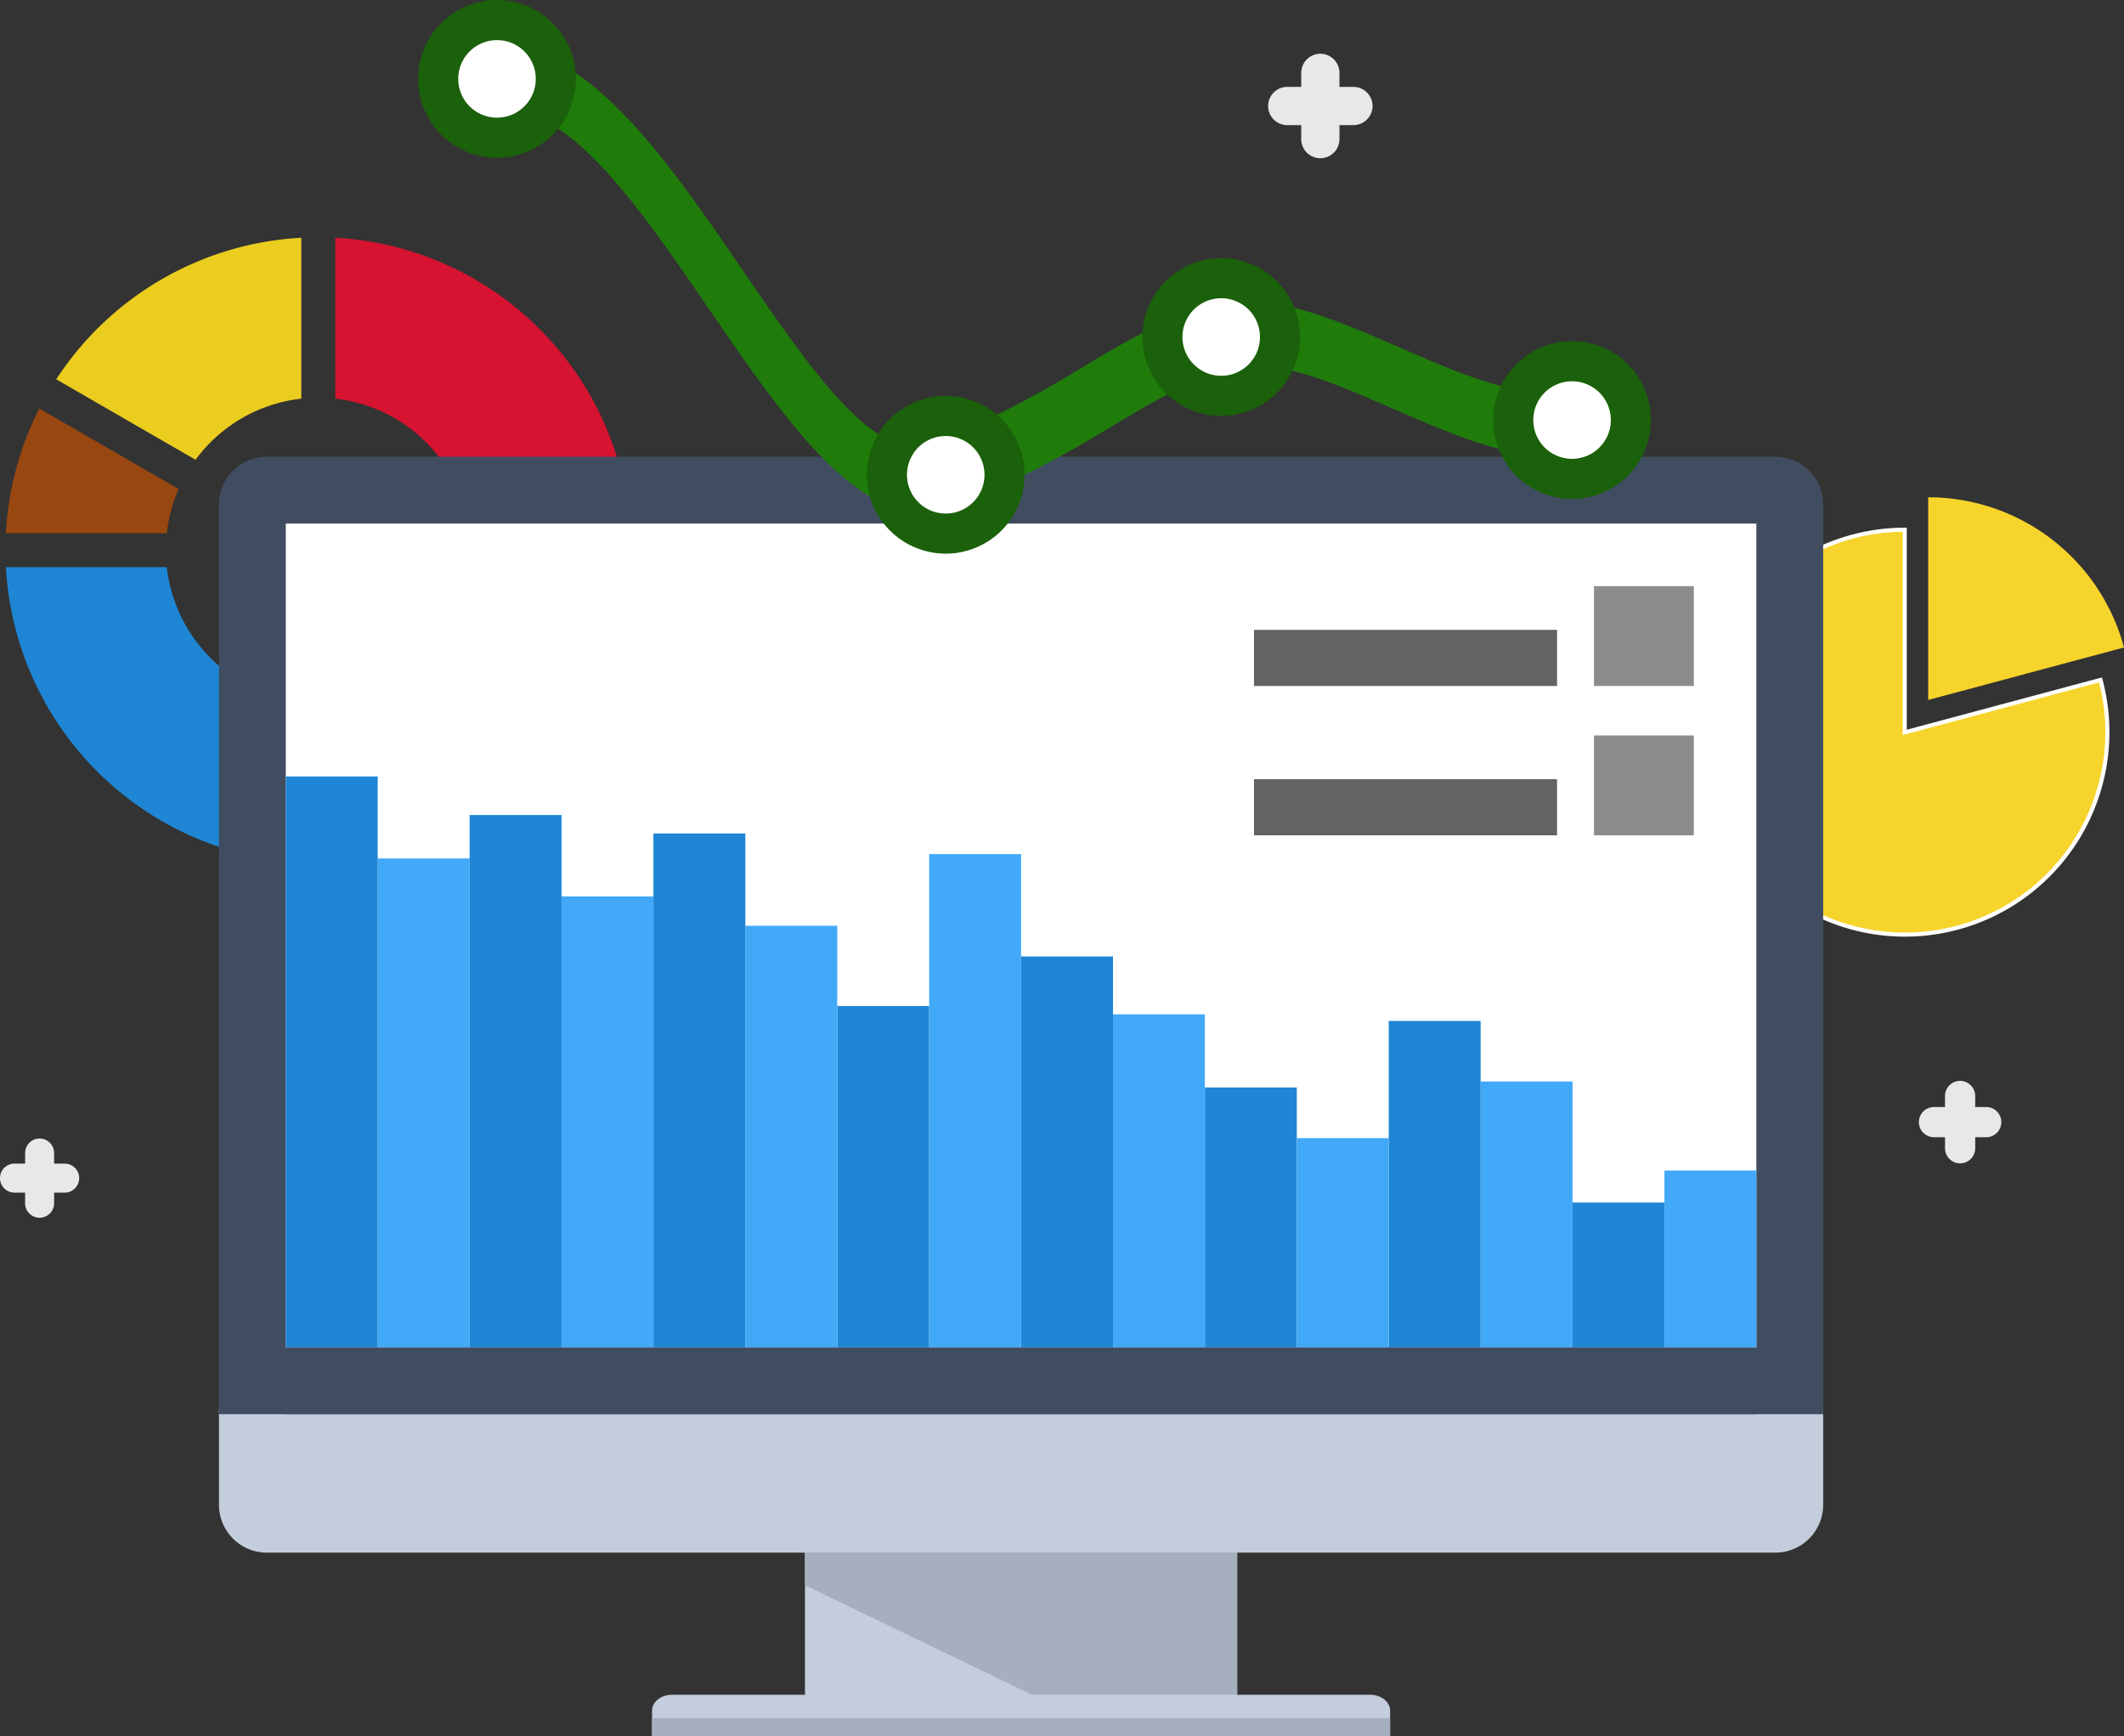
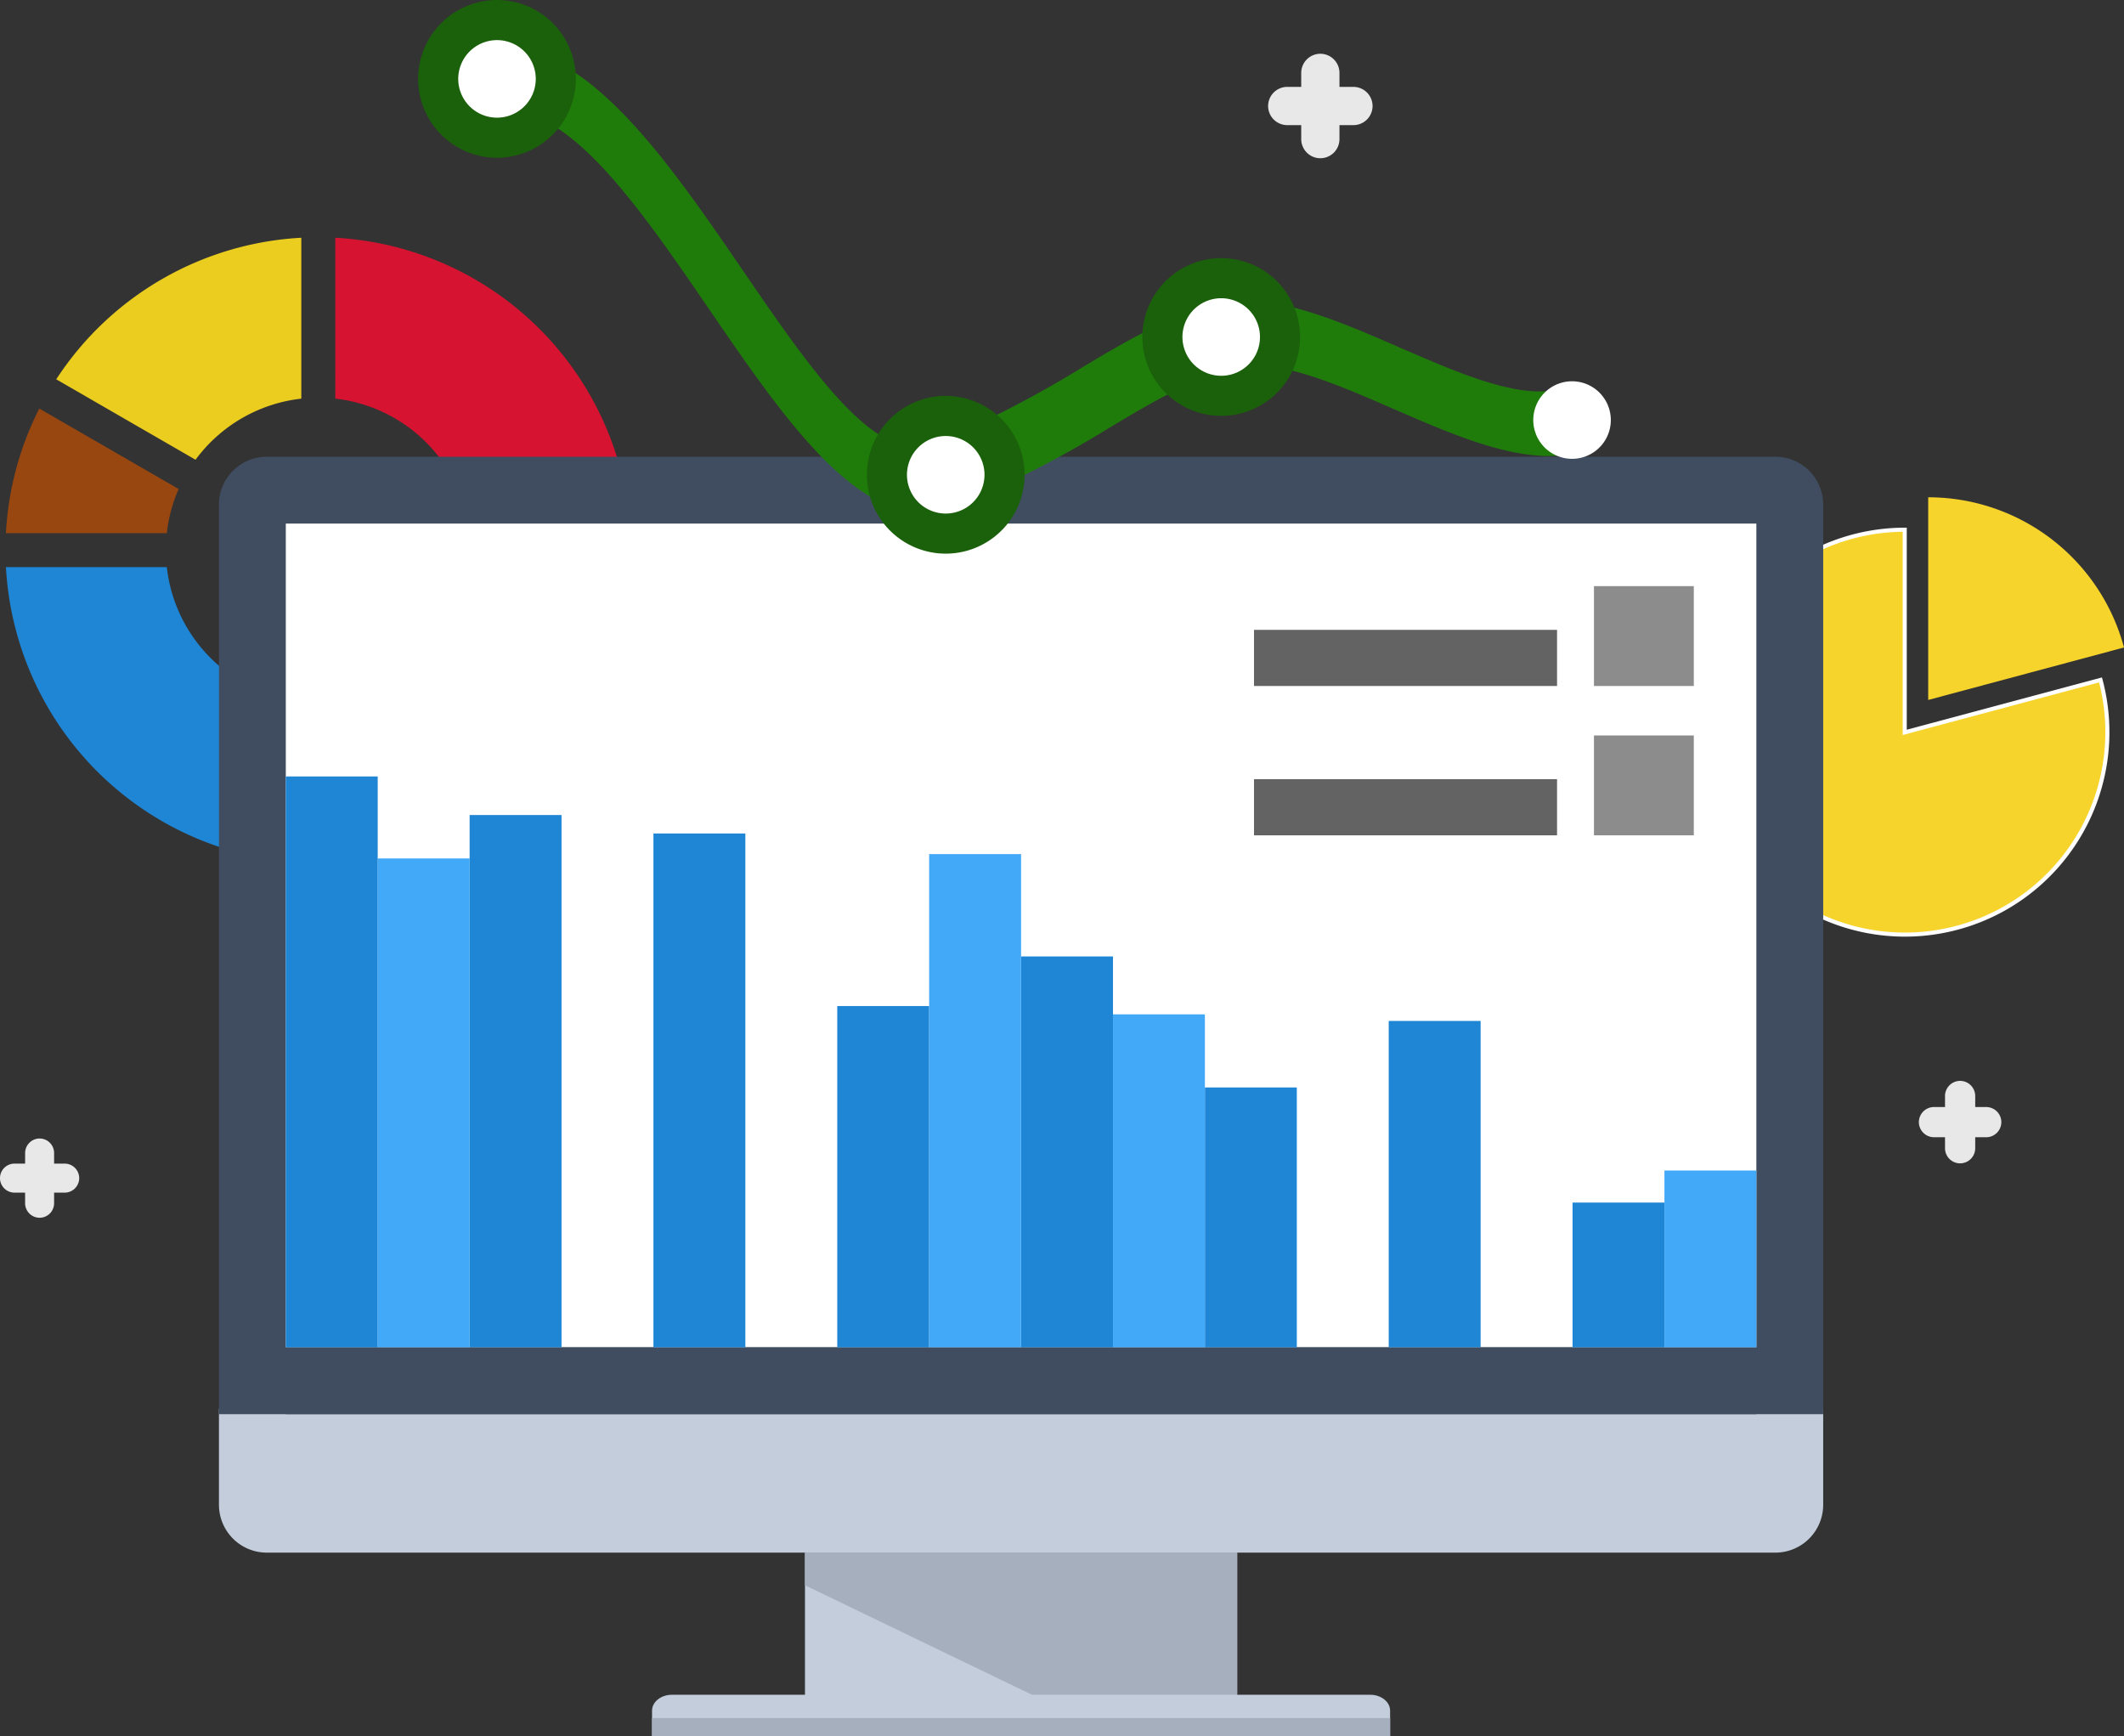
<svg xmlns="http://www.w3.org/2000/svg" width="521" height="425.78" viewBox="0 0 521 425.78">
  <rect x="0" y="0" width="521" height="425.78" fill="#333333" stroke="none" />
  <g id="Group_803" data-name="Group 803" transform="translate(-19.402 -27.822)">
    <path id="Path_1159" data-name="Path 1159" d="M131.117,127.587A76.745,76.745,0,0,1,19.774,63.319H59.232a37.4,37.4,0,0,0,52.153,30.093Z" transform="translate(1.086 103.593)" fill="#1e86d5" fill-rule="evenodd" />
    <path id="Path_1160" data-name="Path 1160" d="M40.39,42.7A76.729,76.729,0,0,1,78.127,183.6L58.395,149.426a37.389,37.389,0,0,0-18-67.266Z" transform="translate(61.25 43.429)" fill="#d61330" fill-rule="evenodd" />
    <path id="Path_1161" data-name="Path 1161" d="M22.922,77.419A76.7,76.7,0,0,1,83.041,42.7V82.161A37.377,37.377,0,0,0,57.094,97.148Z" transform="translate(10.272 43.429)" fill="#eacd1f" fill-rule="evenodd" />
    <path id="Path_1162" data-name="Path 1162" d="M19.774,83.953a76.25,76.25,0,0,1,8.181-30.559L62.131,73.123a37.333,37.333,0,0,0-2.9,10.83Z" transform="translate(1.086 74.629)" fill="#994710" fill-rule="evenodd" />
    <path id="Path_1163" data-name="Path 1163" d="M140.11,108.655l48.027-12.872A49.727,49.727,0,0,0,140.11,58.947Z" transform="translate(352.265 90.835)" fill="#f7d42b" fill-rule="evenodd" />
    <path id="Path_1164" data-name="Path 1164" d="M175.662,110.685V60.977a49.65,49.65,0,1,0,48.027,36.84Z" transform="translate(310.953 96.759)" fill="#f7d42b" stroke="#fff" stroke-miterlimit="10" stroke-width="1" />
    <path id="Path_1165" data-name="Path 1165" d="M414.907,151.3H44.821a11.746,11.746,0,0,1-11.712-11.712v-23.6H426.615v23.6A11.745,11.745,0,0,1,414.907,151.3Z" transform="translate(40.001 257.313)" fill="#c3cddb" fill-rule="evenodd" />
    <path id="Path_1166" data-name="Path 1166" d="M414.9,56.409H44.821A11.746,11.746,0,0,0,33.109,68.121V291.226H426.615V68.121A11.746,11.746,0,0,0,414.9,56.409Z" transform="translate(40.001 83.428)" fill="#404d61" fill-rule="evenodd" />
    <rect id="Rectangle_274" data-name="Rectangle 274" width="106.019" height="35.876" transform="translate(216.855 408.617)" fill="#c3cddb" />
    <path id="Path_1167" data-name="Path 1167" d="M154.033,133.9H65.071c-2.668,0-4.851,1.756-4.851,3.9v6.226H241.266V137.8c0-2.147-2.183-3.9-4.851-3.9H154.033Z" transform="translate(119.12 309.572)" fill="#c3cddb" fill-rule="evenodd" />
    <path id="Path_1168" data-name="Path 1168" d="M175.812,125H69.794v8l55.655,26.849h50.363Z" transform="translate(147.061 283.613)" fill="#a5afbd" fill-rule="evenodd" />
    <rect id="Rectangle_275" data-name="Rectangle 275" width="181.043" height="4.414" transform="translate(179.343 449.187)" fill="#a5afbd" />
    <rect id="Rectangle_276" data-name="Rectangle 276" width="360.715" height="202.024" transform="translate(89.506 156.234)" fill="#fff" />
    <rect id="Rectangle_277" data-name="Rectangle 277" width="360.715" height="16.395" transform="translate(89.506 358.257)" fill="#404d61" />
-     <rect id="Rectangle_278" data-name="Rectangle 278" width="22.545" height="65.19" transform="translate(382.588 293.067)" fill="#41a9f8" />
    <rect id="Rectangle_279" data-name="Rectangle 279" width="22.544" height="80.046" transform="translate(360.044 278.211)" fill="#1e86d5" />
    <rect id="Rectangle_280" data-name="Rectangle 280" width="22.546" height="63.731" transform="translate(314.952 294.526)" fill="#1e86d5" />
    <rect id="Rectangle_281" data-name="Rectangle 281" width="22.544" height="81.659" transform="translate(292.409 276.597)" fill="#41a9f8" />
    <rect id="Rectangle_282" data-name="Rectangle 282" width="22.543" height="95.859" transform="translate(269.865 262.396)" fill="#1e86d5" />
    <rect id="Rectangle_283" data-name="Rectangle 283" width="22.543" height="35.499" transform="translate(405.135 322.756)" fill="#1e86d5" />
-     <rect id="Rectangle_284" data-name="Rectangle 284" width="22.545" height="51.301" transform="translate(337.498 306.955)" fill="#41a9f8" />
    <rect id="Rectangle_285" data-name="Rectangle 285" width="22.545" height="83.701" transform="translate(224.774 274.557)" fill="#1e86d5" />
-     <rect id="Rectangle_286" data-name="Rectangle 286" width="22.544" height="103.389" transform="translate(202.23 254.868)" fill="#41a9f8" />
    <rect id="Rectangle_287" data-name="Rectangle 287" width="22.544" height="120.96" transform="translate(247.319 237.295)" fill="#41a9f8" />
    <rect id="Rectangle_288" data-name="Rectangle 288" width="22.544" height="119.896" transform="translate(112.05 238.36)" fill="#41a9f8" />
-     <rect id="Rectangle_289" data-name="Rectangle 289" width="22.545" height="110.579" transform="translate(157.141 247.678)" fill="#41a9f8" />
    <rect id="Rectangle_290" data-name="Rectangle 290" width="22.545" height="126.018" transform="translate(179.685 232.237)" fill="#1e86d5" />
    <rect id="Rectangle_291" data-name="Rectangle 291" width="22.543" height="130.544" transform="translate(134.597 227.711)" fill="#1e86d5" />
    <rect id="Rectangle_292" data-name="Rectangle 292" width="22.543" height="43.362" transform="translate(427.678 314.893)" fill="#41a9f8" />
    <rect id="Rectangle_293" data-name="Rectangle 293" width="22.544" height="140.007" transform="translate(89.506 218.25)" fill="#1e86d5" />
    <rect id="Rectangle_294" data-name="Rectangle 294" width="24.492" height="24.492" transform="translate(410.388 171.573)" fill="#8c8c8c" />
    <rect id="Rectangle_295" data-name="Rectangle 295" width="74.336" height="13.767" transform="translate(326.999 182.297)" fill="#636363" />
    <rect id="Rectangle_296" data-name="Rectangle 296" width="24.492" height="24.493" transform="translate(410.388 208.196)" fill="#8c8c8c" />
    <rect id="Rectangle_297" data-name="Rectangle 297" width="74.336" height="13.769" transform="translate(326.999 218.921)" fill="#636363" />
    <path id="Path_1169" data-name="Path 1169" d="M29.123,99.082h0a3.568,3.568,0,0,0-3.558,3.558v2.6h-2.6A3.565,3.565,0,0,0,19.4,108.8h0a3.565,3.565,0,0,0,3.558,3.558h2.6v2.6a3.571,3.571,0,0,0,3.558,3.562h0a3.571,3.571,0,0,0,3.558-3.562v-2.6h2.6a3.568,3.568,0,0,0,3.558-3.558h0a3.568,3.568,0,0,0-3.558-3.558h-2.6v-2.6A3.568,3.568,0,0,0,29.123,99.082Z" transform="translate(0 207.962)" fill="#e8e8e8" fill-rule="evenodd" />
    <path id="Path_1170" data-name="Path 1170" d="M149.642,95.475h0a3.716,3.716,0,0,0-3.7,3.707v2.708h-2.708a3.716,3.716,0,0,0-3.707,3.7h0a3.719,3.719,0,0,0,3.707,3.707h2.708v2.708a3.712,3.712,0,0,0,3.7,3.7h0a3.716,3.716,0,0,0,3.707-3.7V109.3h2.7a3.717,3.717,0,0,0,3.707-3.707h0a3.713,3.713,0,0,0-3.707-3.7h-2.7V99.182A3.719,3.719,0,0,0,149.642,95.475Z" transform="translate(350.558 197.435)" fill="#e8e8e8" fill-rule="evenodd" />
    <path id="Path_1171" data-name="Path 1171" d="M111.6,31.187h0a4.7,4.7,0,0,0-4.69,4.69v3.429h-3.429A4.707,4.707,0,0,0,98.787,44v0a4.707,4.707,0,0,0,4.694,4.69h3.429v3.429a4.7,4.7,0,0,0,4.69,4.69h0a4.7,4.7,0,0,0,4.69-4.69V48.69h3.432a4.706,4.706,0,0,0,4.69-4.69v0a4.706,4.706,0,0,0-4.69-4.69H116.29V35.877A4.7,4.7,0,0,0,111.6,31.187Z" transform="translate(231.671 9.822)" fill="#e8e8e8" fill-rule="evenodd" />
    <g id="Group_802" data-name="Group 802" transform="translate(121.961 27.821)">
      <path id="Path_1172" data-name="Path 1172" d="M312.9,114.645c-9.972,2.907-24.748-3.519-39.524-9.941-16.614-7.225-33.231-14.455-46.581-10.411-12.476,3.781-20.92,8.816-31.049,14.862a268.507,268.507,0,0,1-36.918,19.067c-13.765,5.764-29.924-17.824-46.71-42.334-19.086-27.867-38.87-56.753-62-55.1L53.225,46.63C69.635,45.463,86.868,70.618,103.5,94.9c20.093,29.344,39.438,57.588,61.161,48.489A274.548,274.548,0,0,0,202.674,123.8c9.717-5.8,17.821-10.63,29.16-14.067,9.984-3.025,24.85,3.44,39.712,9.9,16.5,7.178,33.012,14.353,46.3,10.482Z" transform="translate(-32.322 -19.36)" fill="#1f7c0b" fill-rule="evenodd" />
      <path id="Path_1173" data-name="Path 1173" d="M87.217,53.495a19.343,19.343,0,1,0,24.254,12.656A19.341,19.341,0,0,0,87.217,53.495Z" transform="translate(36.405 44.493)" fill="#1b600a" fill-rule="evenodd" />
      <path id="Path_1174" data-name="Path 1174" d="M82.841,55.552a9.508,9.508,0,1,0,11.92,6.218A9.506,9.506,0,0,0,82.841,55.552Z" transform="translate(43.731 51.82)" fill="#fff" fill-rule="evenodd" />
      <path id="Path_1175" data-name="Path 1175" d="M59.125,28.717A19.343,19.343,0,1,0,83.379,41.373,19.341,19.341,0,0,0,59.125,28.717Z" transform="translate(-45.576 -27.821)" fill="#1b600a" fill-rule="evenodd" />
      <path id="Path_1176" data-name="Path 1176" d="M54.749,30.773a9.508,9.508,0,1,0,11.923,6.218A9.5,9.5,0,0,0,54.749,30.773Z" transform="translate(-38.25 -20.493)" fill="#fff" fill-rule="evenodd" />
      <path id="Path_1177" data-name="Path 1177" d="M104.465,44.872A19.343,19.343,0,1,0,128.72,57.528,19.342,19.342,0,0,0,104.465,44.872Z" transform="translate(86.732 19.328)" fill="#1b600a" fill-rule="evenodd" />
      <path id="Path_1178" data-name="Path 1178" d="M100.086,46.927a9.51,9.51,0,1,0,11.923,6.222A9.511,9.511,0,0,0,100.086,46.927Z" transform="translate(94.058 26.654)" fill="#fff" fill-rule="evenodd" />
-       <path id="Path_1179" data-name="Path 1179" d="M126.427,50.071a19.343,19.343,0,1,0,24.254,12.652A19.343,19.343,0,0,0,126.427,50.071Z" transform="translate(150.828 34.496)" fill="#1b600a" fill-rule="evenodd" />
      <path id="Path_1180" data-name="Path 1180" d="M122.046,52.125a9.51,9.51,0,1,0,11.923,6.222A9.512,9.512,0,0,0,122.046,52.125Z" transform="translate(158.156 41.823)" fill="#fff" fill-rule="evenodd" />
    </g>
  </g>
</svg>